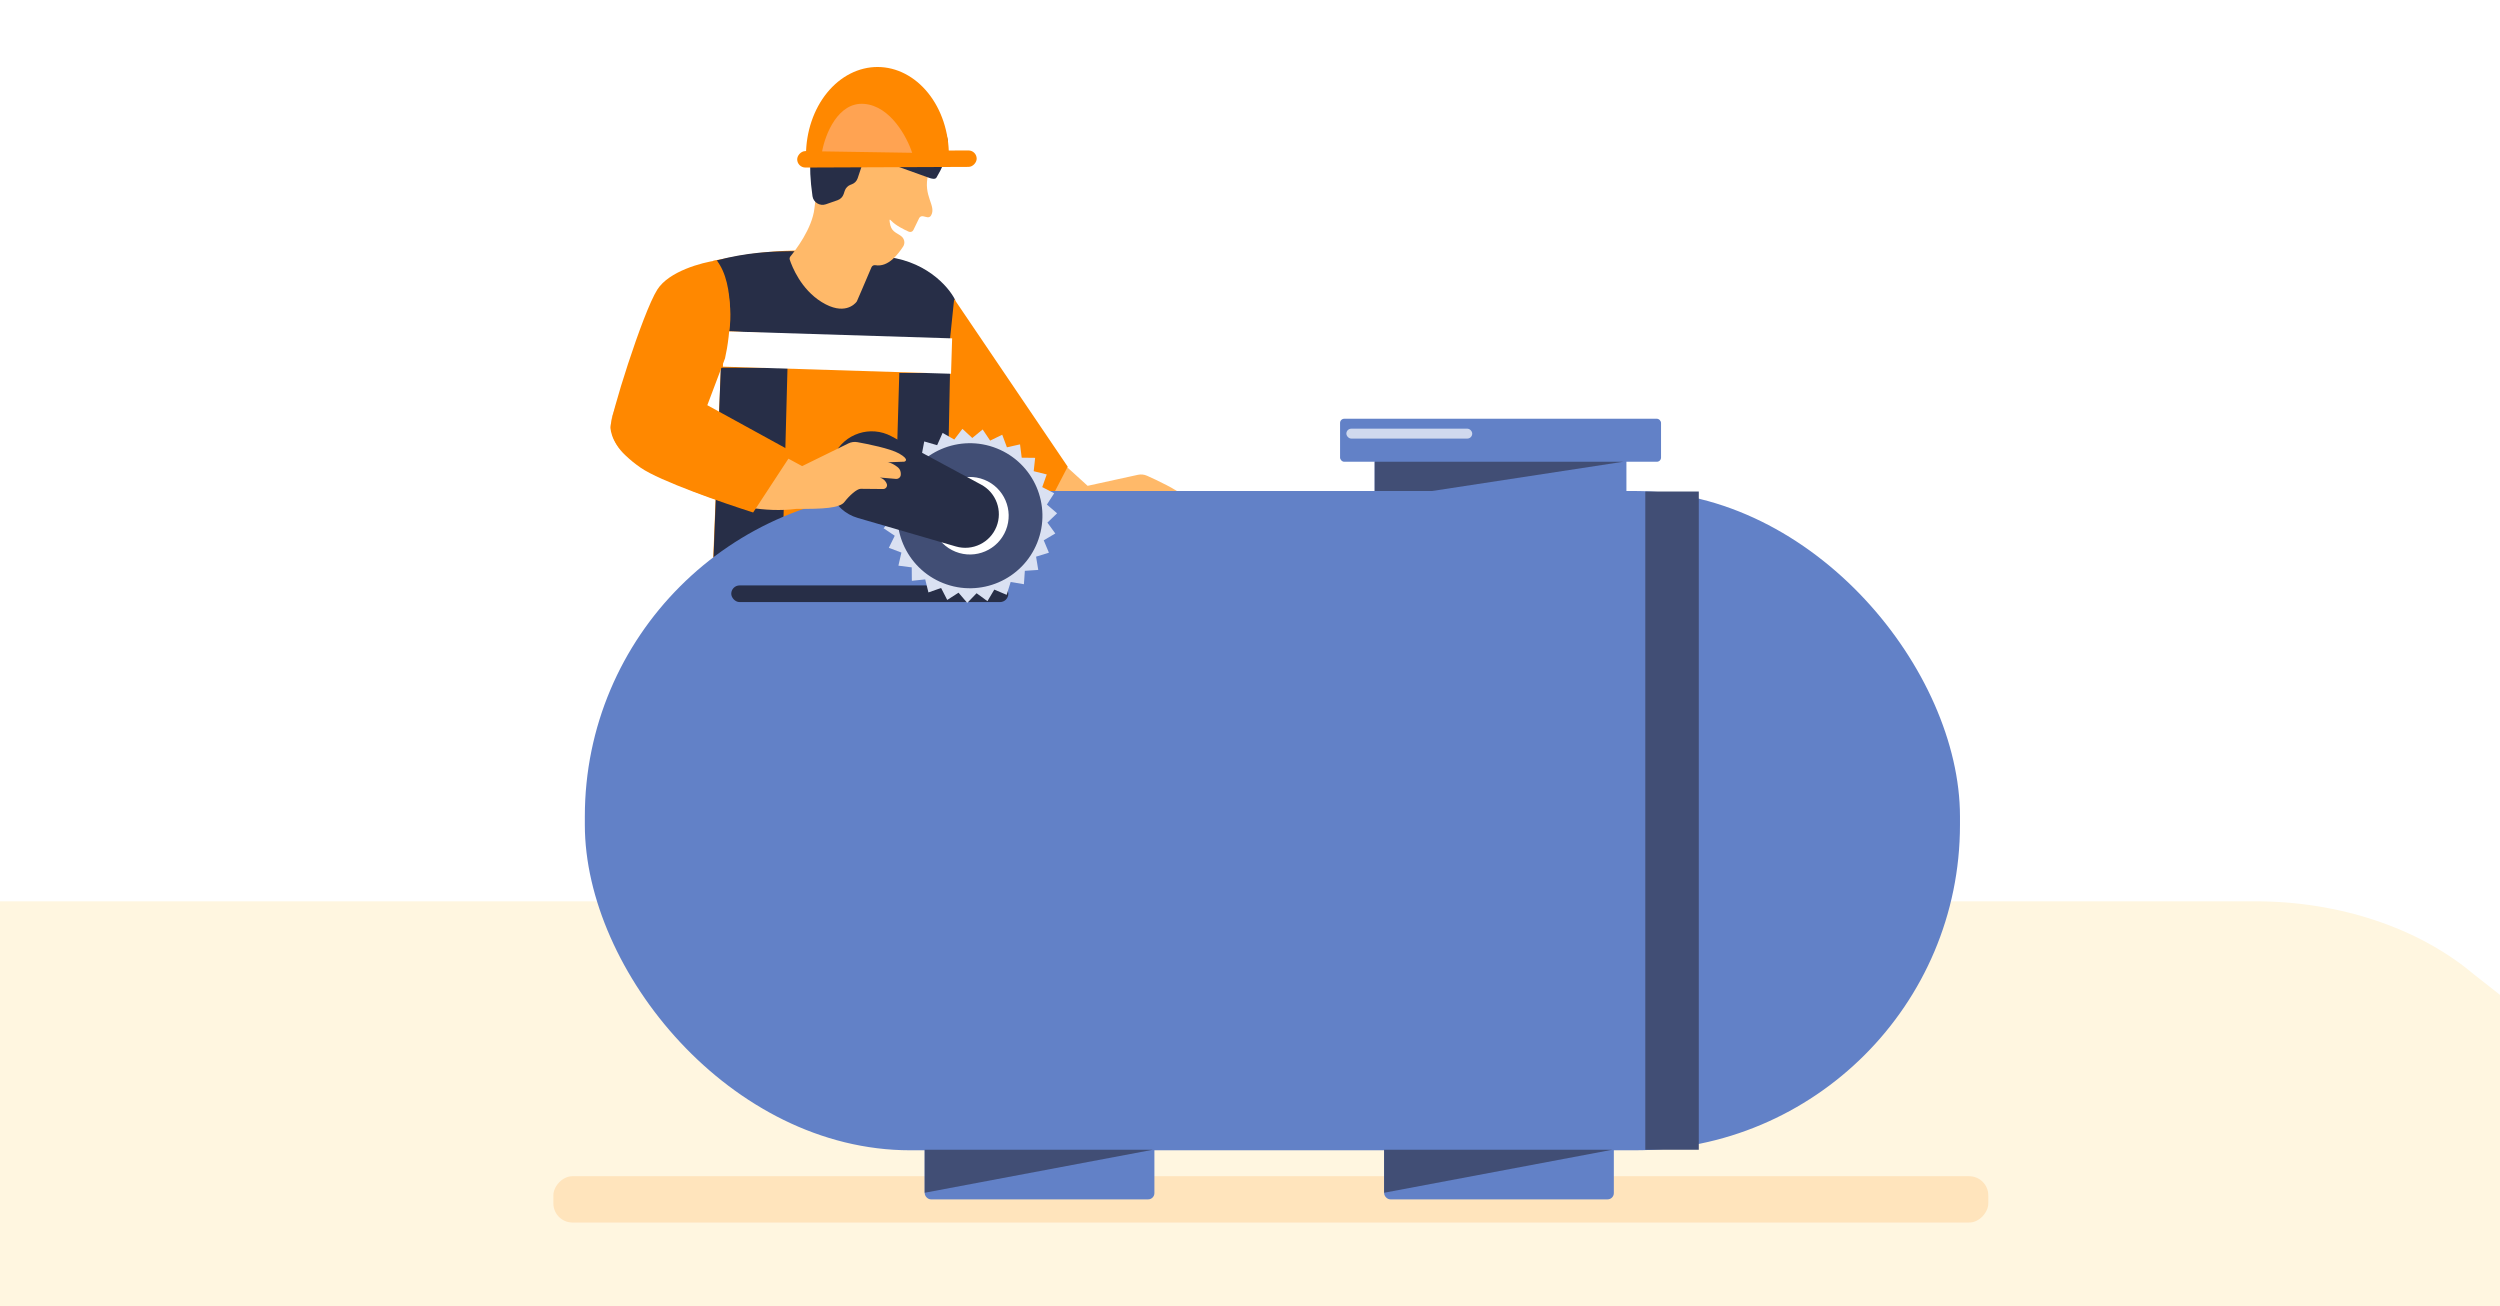
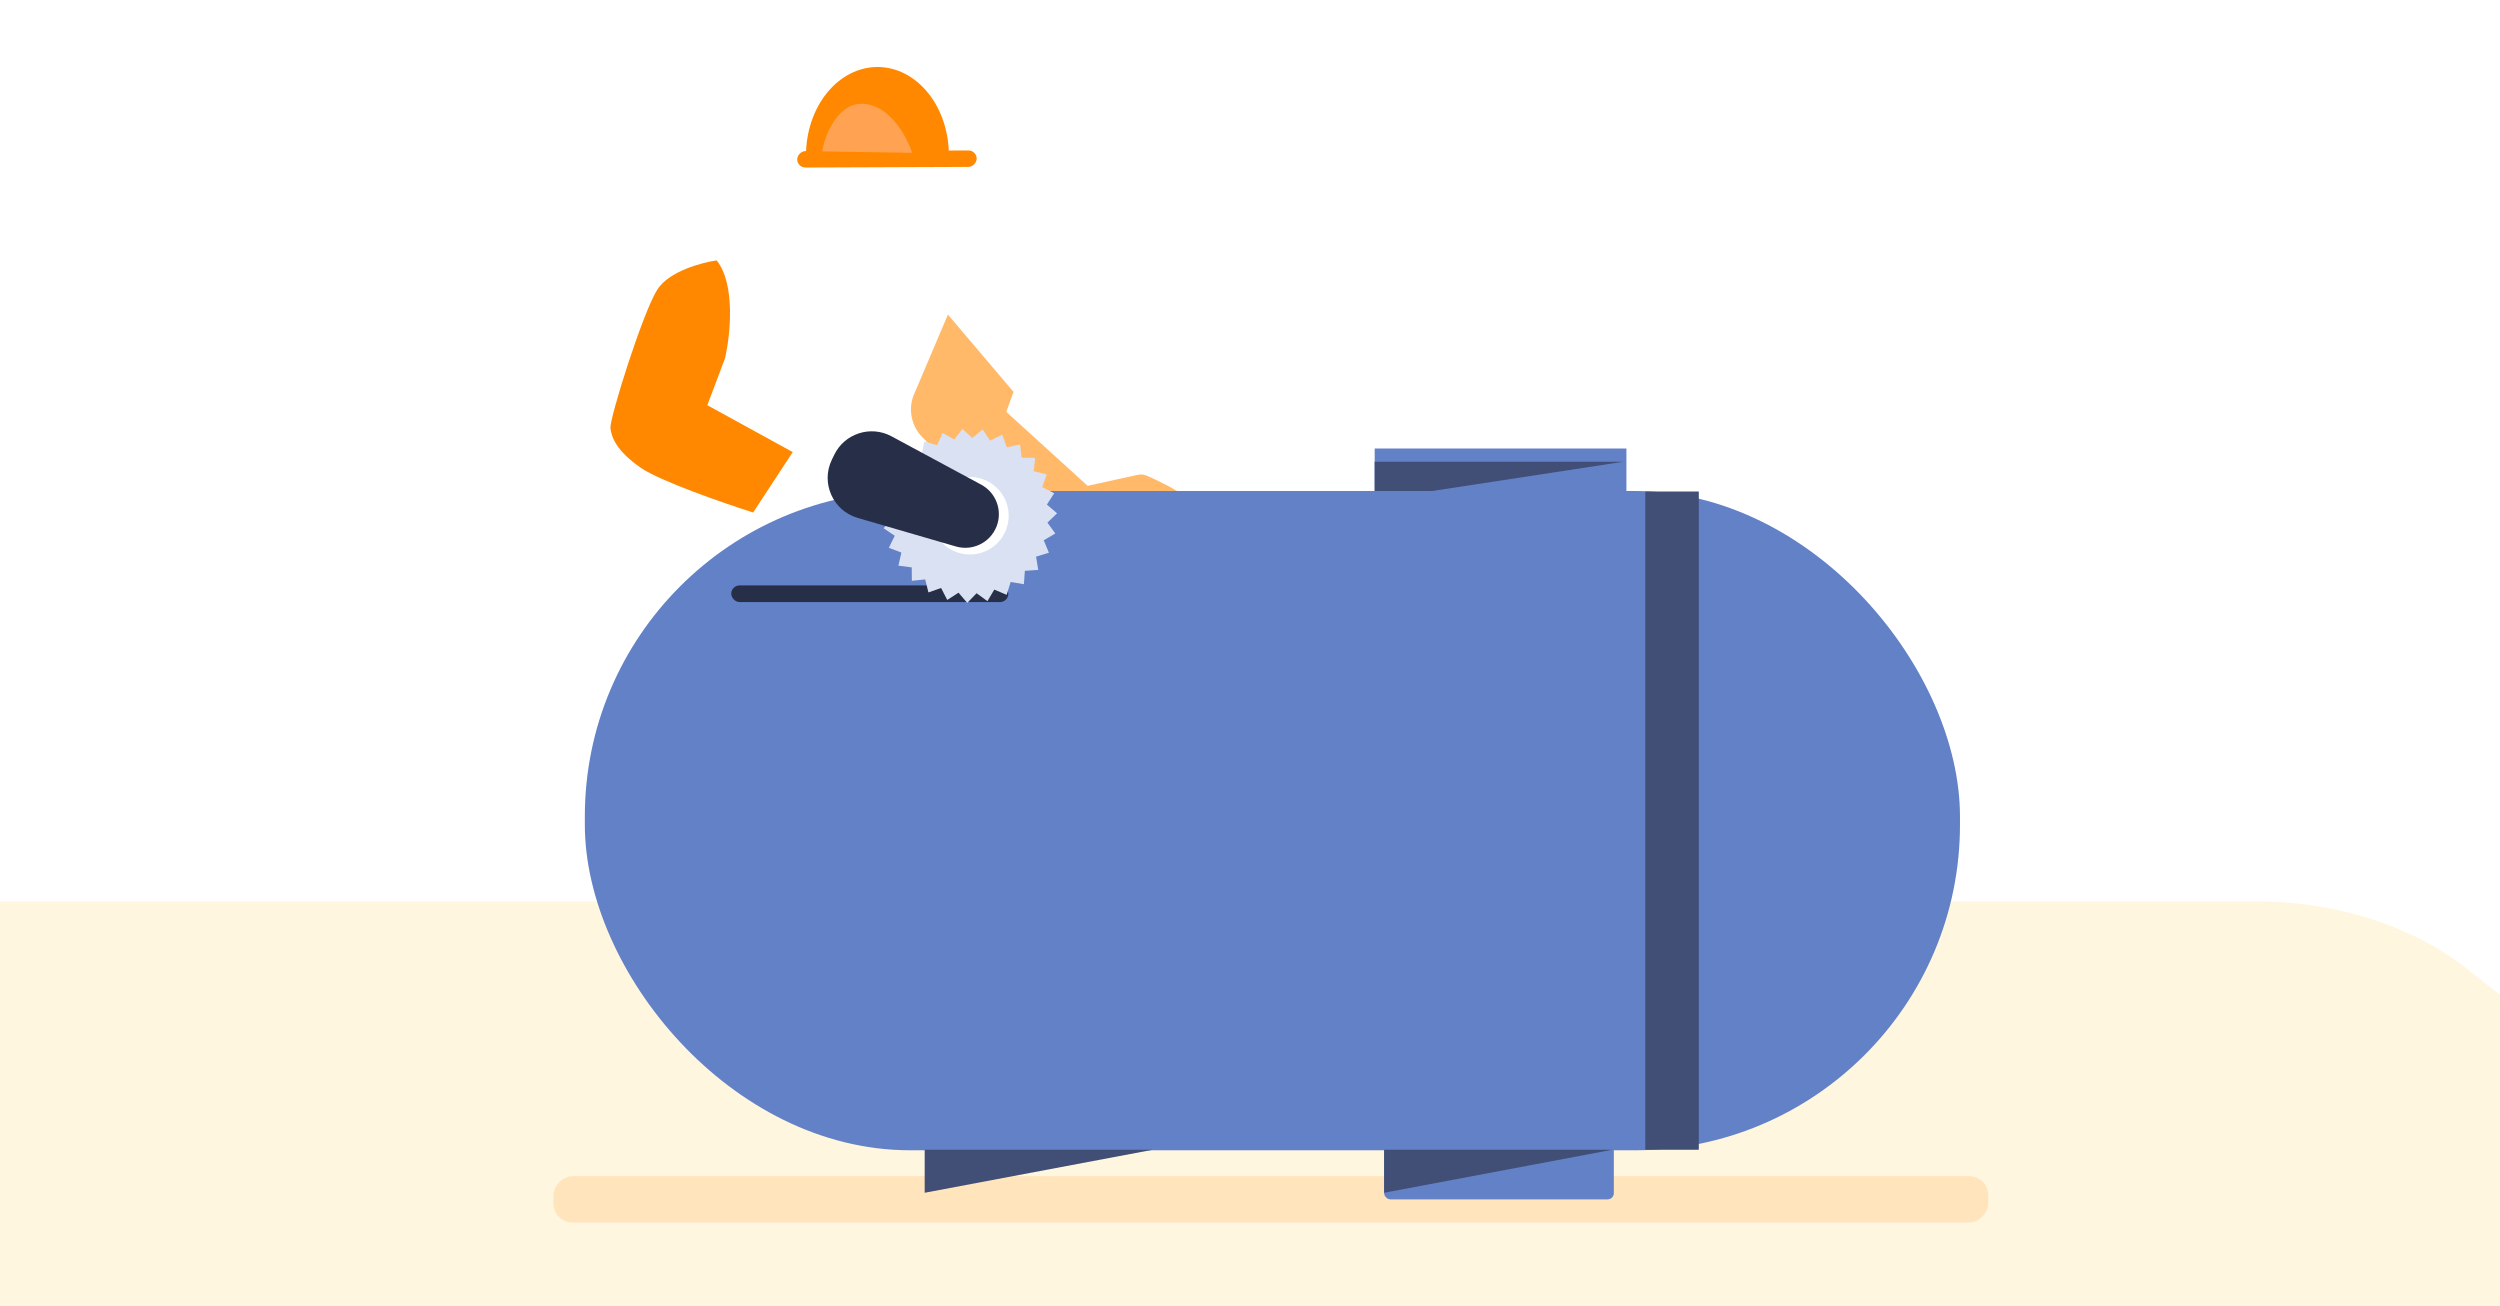
<svg xmlns="http://www.w3.org/2000/svg" width="1200" height="627" viewBox="0 0 1200 627" fill="none">
  <rect x="0" y="0" width="1200" height="627" fill="#333333" stroke="none" />
  <g clip-path="url(#clip0_2013_165)">
    <rect width="1200" height="627" fill="white" />
-     <path d="M455 151L439.243 188.105C435.701 195.264 437 203.893 442.519 209.655C456.265 224.005 484.178 249.01 514.529 252.475C526.938 255.644 534.803 257.07 537.652 254.768C540.502 252.465 544.973 250.017 546.745 250.475L557.205 253.147C558.438 253.459 559.628 252.461 559.495 251.195C559.366 249.996 558.772 248.564 556.959 247.399L564.319 249.894C565.425 250.267 566.645 249.708 567.032 248.601C567.425 247.462 567.543 245.948 566.378 244.498C564.085 241.638 562.311 241.188 562.311 241.188L570.205 242.828C570.205 242.828 573.289 242.769 568.707 238.425C565.172 235.068 555.024 230.341 550.573 228.356C549.203 227.744 547.685 227.591 546.217 227.905L522.06 233.192L483.011 197.687C481.48 196.289 481.191 193.977 482.352 192.249L486.5 188.105L455 151Z" fill="#FFB969" />
+     <path d="M455 151L439.243 188.105C435.701 195.264 437 203.893 442.519 209.655C456.265 224.005 484.178 249.01 514.529 252.475C526.938 255.644 534.803 257.07 537.652 254.768C540.502 252.465 544.973 250.017 546.745 250.475L557.205 253.147C558.438 253.459 559.628 252.461 559.495 251.195C559.366 249.996 558.772 248.564 556.959 247.399L564.319 249.894C565.425 250.267 566.645 249.708 567.032 248.601C567.425 247.462 567.543 245.948 566.378 244.498C564.085 241.638 562.311 241.188 562.311 241.188L570.205 242.828C570.205 242.828 573.289 242.769 568.707 238.425C565.172 235.068 555.024 230.341 550.573 228.356C549.203 227.744 547.685 227.591 546.217 227.905L522.06 233.192L483.011 197.687L486.5 188.105L455 151Z" fill="#FFB969" />
    <g clip-path="url(#clip1_2013_165)">
      <path d="M419.869 122.99C419.869 122.99 435.767 124.459 444.001 129.736C452.235 135.012 458.223 144.057 458.223 144.057L450.738 280.49L342.202 271.445L345.944 178.731C345.944 178.731 347.441 135.012 342.202 125.213C357.921 122.198 379.269 116.997 419.869 122.99Z" fill="#FF8800" />
      <path d="M350 159C352.4 144.2 347 130.167 344 125C372 117.5 396 121.5 422.5 123C443.7 124.2 455.333 137.5 458.5 144L456.5 164C438.667 163.333 392.4 161.4 350 159Z" fill="#272E47" />
      <path d="M379.102 124.698C378.919 124.14 379.028 123.536 379.399 123.079C381.671 120.315 389.836 109.788 390.929 100.019C392.203 88.651 394.993 72.735 401.541 70.707C407.528 68.853 439.153 80.476 444.548 82.485C445.048 82.669 445.71 83.075 445.578 83.595C442.798 94.149 449.692 98.756 446.871 103.492C446.493 104.124 445.747 104.423 445.03 104.26L443.1 103.81C442.33 103.629 441.531 104.011 441.183 104.729L438.439 110.393C438.037 111.219 437.063 111.577 436.22 111.211C434.018 110.241 429.98 108.263 427.841 106C426.966 105.077 426.887 105.337 427.062 106.6C427.688 111.264 429.88 111.355 432.531 113.317C434.133 114.5 434.601 116.72 433.486 118.378C431.151 121.861 426.457 128.391 420.162 127.295C419.384 127.162 418.608 127.577 418.298 128.307C414.828 136.525 411.848 143.374 411.343 144.537C411.285 144.66 411.222 144.774 411.134 144.888C410.274 145.983 405.131 151.621 394.4 144.986C384.401 138.796 380.173 127.927 379.102 124.698Z" fill="#FFB969" />
      <path d="M396.415 98.057L402.034 96.098C403.419 95.617 404.493 94.534 404.953 93.155L405.484 91.563C405.936 90.206 407 89.129 408.363 88.64L408.801 88.483C410.164 87.993 411.228 86.916 411.68 85.559L413.876 78.972C414.715 76.455 417.494 75.141 420.043 76.05L445.906 85.33C447.089 85.758 448.888 86.274 449.531 85.199C459.944 67.857 455.882 55.409 434.29 56.76C426.741 54.243 418.267 48.191 406.231 51.583C394.871 54.786 385.55 63.067 389.998 94.183C390.437 97.168 393.539 99.061 396.415 98.057Z" fill="#272E47" />
      <path d="M512.5 224L458 143.5L448.5 235L505.5 237.5L512.5 224Z" fill="#FF8800" />
      <path d="M342.5 267.5L346 176.5H378L376 251.5L342.5 267.5Z" fill="#272E47" />
      <path d="M429 270L431.662 179H456L454.479 254L429 270Z" fill="#272E47" />
      <rect x="347.53" y="159" width="109.549" height="17" transform="rotate(1.787 347.53 159)" fill="white" />
    </g>
    <path d="M1340 587.455L1187.28 467.548C1160.97 445.372 1122.81 432.63 1082.65 432.63H-480V672.458H1340V587.455Z" fill="#FFF6E0" />
    <rect opacity="0.3" width="688.766" height="22.228" rx="9.182" transform="matrix(-1 0 0 1 954.383 564.585)" fill="#FFB969" />
    <rect x="659.845" y="215.289" width="120.836" height="20.64" fill="#6281C7" />
-     <rect x="643.23" y="201" width="154.066" height="20.64" rx="2" fill="#6281C7" />
    <path d="M659.845 221.64H779.17L659.845 239.899V221.64Z" fill="#414E75" />
    <rect x="280.722" y="235.678" width="660.067" height="316.457" rx="156.215" fill="#6281C7" />
    <rect x="664.376" y="540.769" width="110.263" height="34.929" rx="3" fill="#6281C7" />
-     <rect x="443.85" y="540.769" width="110.263" height="34.929" rx="3" fill="#6281C7" />
    <path d="M443.85 551.883H553.358L443.85 572.523V551.883Z" fill="#414E75" />
    <rect x="789.744" y="235.93" width="25.678" height="315.953" fill="#414E75" />
    <rect opacity="0.7" x="646.251" y="205.763" width="60.418" height="4.763" rx="2.382" fill="white" />
    <path d="M664.376 551.883H773.884L664.376 572.523V551.883Z" fill="#414E75" />
    <rect x="351" y="281" width="133" height="8" rx="4" fill="#272E47" />
    <path d="M481.066 208.669L483.324 214.709L489.615 213.293L490.42 219.691L496.868 219.765L496.175 226.175L502.432 227.734L500.279 233.812L506.008 236.772L502.512 242.19L507.404 246.39L502.753 250.856L506.544 256.072L500.988 259.345L503.475 265.294L497.314 267.197L498.361 273.56L491.927 273.991L491.479 280.424L485.119 279.359L483.2 285.515L477.257 283.013L473.969 288.56L468.764 284.755L464.286 289.394L460.098 284.491L454.67 287.973L451.726 282.236L445.642 284.372L444.101 278.111L437.688 278.787L437.632 272.339L431.236 271.517L432.668 265.23L426.634 262.956L429.478 257.169L424.131 253.564L428.233 248.588L423.862 243.848L429 239.953L425.84 234.332L431.738 231.726L429.959 225.528L436.299 224.353L435.998 217.912L442.438 218.231L443.63 211.894L449.823 213.689L452.445 207.798L458.057 210.973L461.966 205.845L466.695 210.229L471.681 206.141L475.271 211.497L481.066 208.669Z" fill="#DAE1F2" />
-     <circle cx="465.559" cy="247.552" r="34.805" transform="rotate(21.743 465.559 247.552)" fill="#414E75" />
    <circle cx="465.559" cy="247.552" r="18.605" transform="rotate(21.743 465.559 247.552)" fill="white" />
    <path d="M400.412 218.342C405.364 208.075 417.881 204.017 427.915 209.425L470.982 232.637C478.189 236.522 481.339 245.193 478.306 252.798C475.232 260.508 466.804 264.622 458.834 262.305L411.701 248.6C399.823 245.147 393.897 231.848 399.271 220.707L400.412 218.342Z" fill="#272E47" />
-     <path d="M311 152L293.843 199.702C292.11 207.499 295.429 215.57 302.164 219.849C318.936 230.506 352.007 248.132 382.309 244.257C395.115 244.375 403.093 243.884 405.312 240.968C407.53 238.052 411.288 234.609 413.117 234.63L423.914 234.731C425.185 234.739 426.103 233.487 425.671 232.289C425.261 231.155 424.342 229.906 422.304 229.207L430.046 229.875C431.209 229.973 432.261 229.139 432.372 227.972C432.482 226.772 432.236 225.274 430.759 224.144C427.849 221.913 426.02 221.899 426.02 221.899L434.077 221.609C434.077 221.609 437.058 220.816 431.572 217.69C427.338 215.273 416.356 213.103 411.56 212.236C410.083 211.97 408.572 212.183 407.221 212.838L385.023 223.734L338.632 198.569C336.812 197.575 335.98 195.399 336.696 193.444L344.985 170.678L311 152Z" fill="#FFB969" />
    <path d="M455.46 74.678C455.478 69.109 454.609 63.59 452.902 58.439C451.195 53.288 448.684 48.604 445.512 44.656C442.34 40.707 438.569 37.571 434.415 35.426C430.261 33.281 425.805 32.17 421.302 32.155C416.798 32.141 412.335 33.224 408.167 35.342C403.999 37.459 400.209 40.571 397.011 44.499C393.814 48.427 391.273 53.095 389.533 58.235C387.793 63.375 386.888 68.887 386.87 74.457L421.165 74.567L455.46 74.678Z" fill="#FF8800" />
    <rect width="86.16" height="7.896" rx="3.948" transform="matrix(-1 0.004 0.004 1 468.795 72.198)" fill="#FF8800" />
    <path d="M414.833 49.869C402.179 48.837 396.078 64.63 394.609 72.656L437.828 73.341C435.436 65.947 427.487 50.9 414.833 49.869Z" fill="#FFA352" />
    <path d="M315.511 139C321.111 130.2 336.845 126 344.011 125C353.211 136.6 350.511 161.167 348.011 172L339.511 194.5L380.511 217L361.511 246C347.345 241.5 316.711 230.9 307.511 224.5C296.011 216.5 293.511 210 293.011 205.5C292.511 201 308.511 150 315.511 139Z" fill="#FF8800" />
  </g>
  <defs>
    <clipPath id="clip0_2013_165">
      <rect width="1200" height="627" fill="white" />
    </clipPath>
    <clipPath id="clip1_2013_165">
-       <rect width="292" height="319" fill="white" transform="matrix(-1 0 0 1 565 42)" />
-     </clipPath>
+       </clipPath>
  </defs>
</svg>